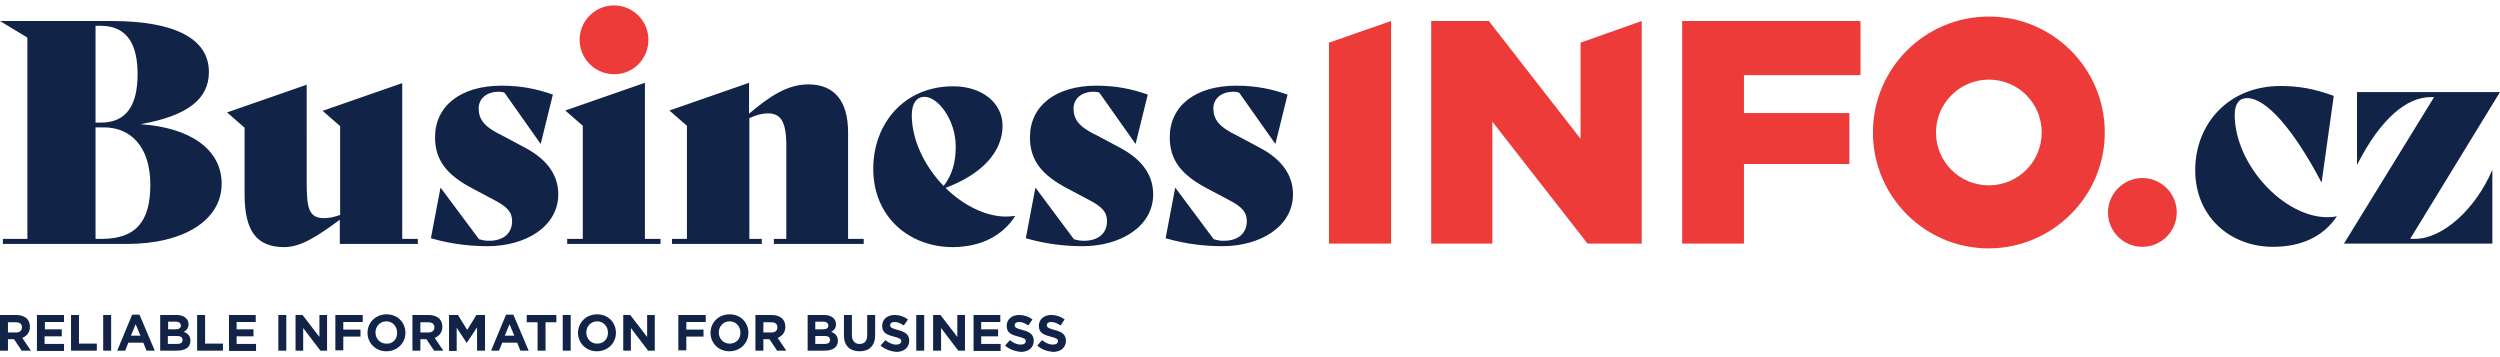
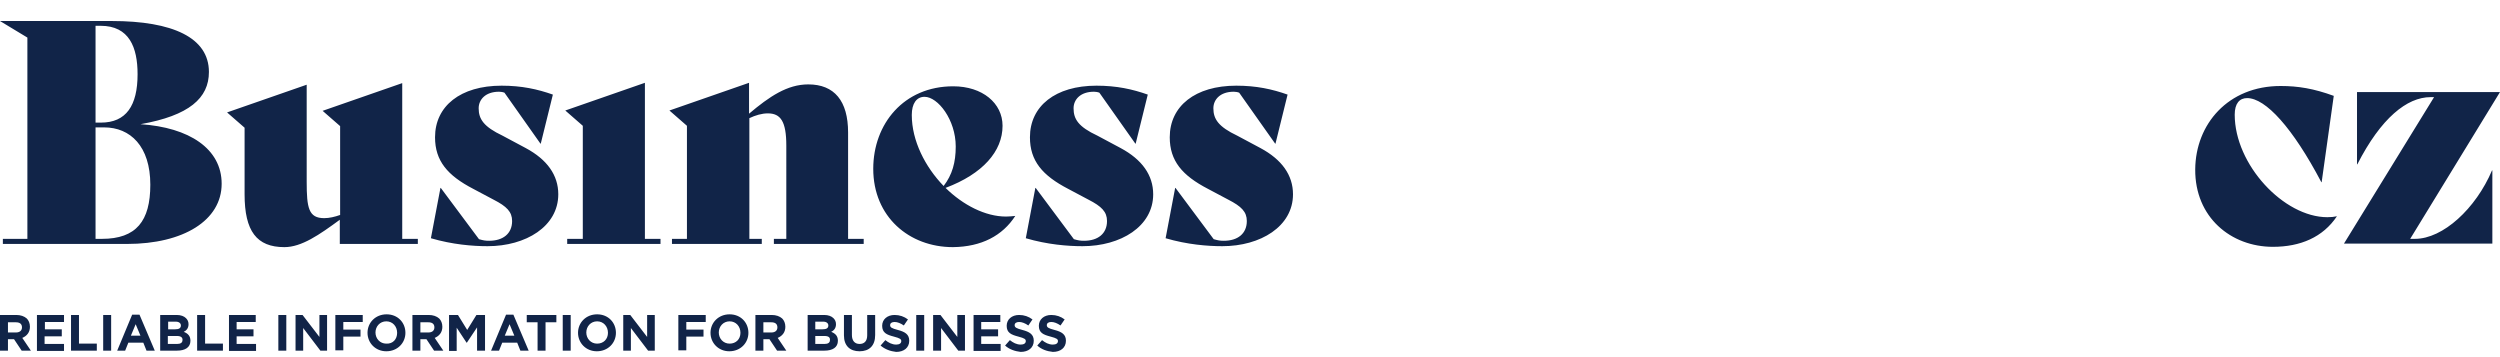
<svg xmlns="http://www.w3.org/2000/svg" version="1.1" id="Vrstva_1" x="0px" y="0px" viewBox="0 0 785 112" style="enable-background:new 0 0 785 112;" xml:space="preserve">
  <style type="text/css">.st0{fill:#EC3B39;} .st1{fill:#112448;}</style>
  <g>
-     <path class="st0" d="M203.6,12.5c0-6-4.9-10.8-10.8-10.8c-6,0-10.8,4.9-10.8,10.8c0,6,4.9,10.8,10.8,10.8 C198.8,23.4,203.6,18.5,203.6,12.5 M417.3,76.5h19.5V6.6l-19.5,6.8V76.5z M498.5,76.5h17V6.6l-19.2,6.8v30.2l-28.8-37h-18.1v69.9 h19.2V38.2L498.5,76.5z M547.6,23.6h36.6v-17h-56v69.9h19.4v-25h33.1V35.5h-33.1V23.6z M641.1,41.6c0,9.2-7.4,16.6-16.6,16.6 c-9.2,0-16.6-7.4-16.6-16.6S615.4,25,624.5,25C633.7,25,641.1,32.4,641.1,41.6 M660.9,41.6c0-20.1-16.3-36.4-36.4-36.4 c-20.1,0-36.4,16.3-36.4,36.4s16.3,36.4,36.4,36.4C644.6,77.9,660.9,61.6,660.9,41.6 M683.5,66.7c0-6-4.9-10.8-10.8-10.8 s-10.8,4.9-10.8,10.8c0,6,4.9,10.8,10.8,10.8S683.5,72.7,683.5,66.7" />
    <path class="st1" d="M47.2,58c0,11.4-4.4,17-15.2,17h-2V40h2.7C40.9,40,47.2,45.9,47.2,58 M43.2,23.3c0,9.9-3.6,15.2-11.5,15.2H30 V8.1h1.6C40.6,8.1,43.2,14.9,43.2,23.3 M44.1,39c15.3-2.7,21.5-8.2,21.5-16.4c0-10.8-11.4-16-30.5-16H0l8.6,5.2V75H0.9v1.6h39 c17.7,0,29.7-7.4,29.7-18.9C69.6,46.7,59.4,40,44.1,39 M106.9,76.6h24.3V75h-4.9V26.1l-25,8.7l5.5,4.8v27.9c-1.7,0.6-3.4,1-5,1 c-4.9,0-5.5-3.2-5.5-11.4V26.6l-25,8.7l5.5,4.8V61c0,11.6,3.8,16.6,12.5,16.6c5.4,0,11-3.9,17.4-8.6V76.6z M150.3,34 c0-2.7,2.1-5.2,6.4-5.2c0.5,0,1.2,0.1,1.7,0.3l11.3,16h0.1l3.8-15.4c-4.8-1.7-9.8-2.8-16.1-2.8c-12.9,0-20.9,6.4-20.9,16.2 c0,7.4,3.9,12,12,16.2l6.4,3.4c4.1,2.1,5.8,3.8,5.8,6.7c0,4-2.9,6.2-7.2,6.2c-1.2,0-1.8-0.1-3.2-0.5l-12-16.1h-0.1l-3,15.8 c6.8,2,13.2,2.5,17.8,2.5c12,0,22.2-6.2,22.2-16.3c0-6-3.5-10.9-10.2-14.5l-7.3-3.9C151.9,39.8,150.3,37.4,150.3,34 M178.2,76.6 h29.2V75h-4.9V26l-25,8.7l5.5,4.8V75h-4.9V76.6z M243,76.6h28.2V75h-4.9V41.6c0-9.9-4.3-15.1-12.5-15.1c-6.6,0-12.2,3.8-18.6,9.2 V26l-25,8.7l5.5,4.8V75H211v1.6h28.2V75h-3.9V37.1c1.9-0.9,3.9-1.5,5.8-1.5c4,0,5.8,2.5,5.8,10.1V75H243V76.6z M296.3,58.4 c-5.8-6-10-14.2-10-22.3c0-3.6,1.5-5.7,4-5.7c4.2,0,9.8,7.2,9.8,15.6C300.1,51,299,54.9,296.3,58.4 M318.8,67.8L318.8,67.8 c-1,0.1-1.9,0.2-2.9,0.2c-6.5,0-13.5-3.6-19-9c11.7-4.4,17.9-11.5,17.9-19.5c0-7.1-6.3-12.4-15.5-12.4c-15.5,0-25.1,11.8-25.1,25.9 c0,15.1,11.3,24.6,25,24.6C308.2,77.5,314.8,74,318.8,67.8 M337.1,34c0-2.7,2.1-5.2,6.4-5.2c0.5,0,1.2,0.1,1.7,0.3l11.3,16h0.1 l3.8-15.4c-4.8-1.7-9.8-2.8-16.1-2.8c-12.9,0-20.9,6.4-20.9,16.2c0,7.4,3.9,12,12,16.2l6.4,3.4c4.1,2.1,5.8,3.8,5.8,6.7 c0,4-2.9,6.2-7.2,6.2c-1.2,0-1.8-0.1-3.2-0.5l-12-16.1h-0.1l-3,15.8c6.8,2,13.2,2.5,17.8,2.5c12,0,22.2-6.2,22.2-16.3 c0-6-3.5-10.9-10.2-14.5l-7.3-3.9C338.6,39.8,337.1,37.4,337.1,34 M381,34c0-2.7,2.1-5.2,6.4-5.2c0.5,0,1.2,0.1,1.7,0.3l11.3,16 h0.1l3.8-15.4c-4.8-1.7-9.8-2.8-16.1-2.8c-12.9,0-20.9,6.4-20.9,16.2c0,7.4,3.9,12,12,16.2l6.4,3.4c4.1,2.1,5.8,3.8,5.8,6.7 c0,4-2.9,6.2-7.2,6.2c-1.2,0-1.8-0.1-3.2-0.5l-12-16.1h-0.1l-3,15.8c6.8,2,13.2,2.5,17.8,2.5c12,0,22.2-6.2,22.2-16.3 c0-6-3.5-10.9-10.2-14.5l-7.3-3.9C382.6,39.8,381,37.4,381,34 M733.8,67.9L733.8,67.9c-1,0.2-1.7,0.3-3,0.3 c-13.7,0-29.1-16.5-29.1-32.2c0-3.5,1.5-5.2,3.9-5.2c5.8,0,14.3,9.3,23.3,26.4h0.1l3.8-27.1c-6.3-2.3-11.2-3.1-16.7-3.1 c-16.5,0-26.7,12-26.8,26.2c-0.1,15,11.2,24.3,24.4,24.3C722.3,77.5,729.4,74.5,733.8,67.9 M763.2,30.5h1.1L736,76.5h46.6v-23h-0.1 c-5.1,12-15.4,21.5-24.2,21.5h-1.5L785,28.9h-44.9v22.7h0.1C747.6,37.1,755.8,30.5,763.2,30.5 M0,98.9h5.1c1.4,0,2.5,0.4,3.3,1.1 c0.6,0.6,1,1.5,1,2.6v0c0,1.8-1,2.9-2.4,3.5l2.7,4H6.8l-2.4-3.6H2.5v3.6H0V98.9z M5,104.4c1.2,0,1.9-0.6,1.9-1.6v0 c0-1.1-0.7-1.6-1.9-1.6H2.5v3.2H5z M11.6,98.9h8.5v2.2h-6v2.3h5.3v2.2H14v2.4h6.1v2.2h-8.5V98.9z M22.3,98.9h2.5v9h5.6v2.2h-8.1 V98.9z M32.4,98.9h2.5v11.2h-2.5V98.9z M41.5,98.8h2.3l4.8,11.3H46l-1-2.5h-4.7l-1,2.5h-2.5L41.5,98.8z M44.1,105.4l-1.5-3.6 l-1.5,3.6H44.1z M50.3,98.9h5.2c1.3,0,2.3,0.4,2.9,1c0.5,0.5,0.8,1.1,0.8,1.9v0c0,1.3-0.7,2-1.5,2.4c1.3,0.5,2.1,1.3,2.1,2.8v0 c0,2.1-1.7,3.1-4.2,3.1h-5.3V98.9z M56.8,102.2c0-0.7-0.6-1.2-1.6-1.2h-2.4v2.4H55C56.1,103.4,56.8,103.1,56.8,102.2L56.8,102.2z M55.6,105.5h-2.9v2.5h2.9c1.1,0,1.7-0.4,1.7-1.2v0C57.4,106,56.8,105.5,55.6,105.5z M61.9,98.9h2.5v9h5.6v2.2h-8.1V98.9z M71.8,98.9h8.5v2.2h-6v2.3h5.3v2.2h-5.3v2.4h6.1v2.2h-8.5V98.9z M87.4,98.9h2.5v11.2h-2.5V98.9z M92.7,98.9H95l5.3,6.9v-6.9h2.4 v11.2h-2.1l-5.4-7.1v7.1h-2.4V98.9z M105.4,98.9h8.5v2.2h-6.1v2.4h5.4v2.2h-5.4v4.3h-2.5V98.9z M115.4,104.5L115.4,104.5 c0-3.2,2.5-5.8,6-5.8c3.5,0,5.9,2.6,5.9,5.8v0c0,3.2-2.5,5.8-6,5.8C117.9,110.3,115.4,107.7,115.4,104.5z M124.7,104.5L124.7,104.5 c0-2-1.4-3.6-3.4-3.6c-2,0-3.4,1.6-3.4,3.5v0c0,1.9,1.4,3.5,3.4,3.5C123.4,108,124.7,106.5,124.7,104.5z M129.5,98.9h5.1 c1.4,0,2.5,0.4,3.3,1.1c0.6,0.6,1,1.5,1,2.6v0c0,1.8-1,2.9-2.4,3.5l2.7,4h-2.9l-2.4-3.6H132v3.6h-2.5V98.9z M134.5,104.4 c1.2,0,1.9-0.6,1.9-1.6v0c0-1.1-0.7-1.6-1.9-1.6H132v3.2H134.5z M141.1,98.9h2.7l2.9,4.7l2.9-4.7h2.7v11.2h-2.5v-7.3l-3.2,4.8h-0.1 l-3.1-4.7v7.3h-2.4V98.9z M158.9,98.8h2.3l4.8,11.3h-2.6l-1-2.5h-4.7l-1,2.5h-2.5L158.9,98.8z M161.5,105.4l-1.5-3.6l-1.5,3.6 H161.5z M168.8,101.2h-3.4v-2.3h9.3v2.3h-3.4v8.9h-2.5V101.2z M176.7,98.9h2.5v11.2h-2.5V98.9z M181.5,104.5L181.5,104.5 c0-3.2,2.5-5.8,6-5.8c3.5,0,5.9,2.6,5.9,5.8v0c0,3.2-2.5,5.8-6,5.8C184,110.3,181.5,107.7,181.5,104.5z M190.9,104.5L190.9,104.5 c0-2-1.4-3.6-3.4-3.6s-3.4,1.6-3.4,3.5v0c0,1.9,1.4,3.5,3.4,3.5S190.9,106.5,190.9,104.5z M195.6,98.9h2.3l5.3,6.9v-6.9h2.4v11.2 h-2.1l-5.4-7.1v7.1h-2.4V98.9z M213.1,98.9h8.5v2.2h-6.1v2.4h5.4v2.2h-5.4v4.3h-2.5V98.9z M223.1,104.5L223.1,104.5 c0-3.2,2.5-5.8,6-5.8s5.9,2.6,5.9,5.8v0c0,3.2-2.5,5.8-6,5.8C225.6,110.3,223.1,107.7,223.1,104.5z M232.5,104.5L232.5,104.5 c0-2-1.4-3.6-3.4-3.6s-3.4,1.6-3.4,3.5v0c0,1.9,1.4,3.5,3.4,3.5S232.5,106.5,232.5,104.5z M237.2,98.9h5.1c1.4,0,2.5,0.4,3.3,1.1 c0.6,0.6,1,1.5,1,2.6v0c0,1.8-1,2.9-2.4,3.5l2.7,4H244l-2.4-3.6h-1.9v3.6h-2.5V98.9z M242.2,104.4c1.2,0,1.9-0.6,1.9-1.6v0 c0-1.1-0.7-1.6-1.9-1.6h-2.5v3.2H242.2z M253.6,98.9h5.2c1.3,0,2.3,0.4,2.9,1c0.5,0.5,0.8,1.1,0.8,1.9v0c0,1.3-0.7,2-1.5,2.4 c1.3,0.5,2.1,1.3,2.1,2.8v0c0,2.1-1.7,3.1-4.2,3.1h-5.3V98.9z M260.1,102.2c0-0.7-0.6-1.2-1.6-1.2H256v2.4h2.3 C259.4,103.4,260.1,103.1,260.1,102.2L260.1,102.2z M258.9,105.5H256v2.5h2.9c1.1,0,1.7-0.4,1.7-1.2v0 C260.7,106,260.2,105.5,258.9,105.5z M265,105.3v-6.4h2.5v6.3c0,1.8,0.9,2.8,2.4,2.8c1.5,0,2.4-0.9,2.4-2.7v-6.4h2.5v6.3 c0,3.4-1.9,5.1-4.9,5.1S265,108.6,265,105.3z M276.5,108.5l1.5-1.7c1,0.8,2.1,1.4,3.4,1.4c1,0,1.6-0.4,1.6-1.1v0 c0-0.6-0.4-0.9-2.3-1.4c-2.3-0.6-3.7-1.2-3.7-3.4v0c0-2,1.6-3.4,3.9-3.4c1.6,0,3,0.5,4.2,1.4l-1.3,1.9c-1-0.7-2-1.1-2.9-1.1 c-0.9,0-1.4,0.4-1.4,1v0c0,0.7,0.5,1,2.4,1.5c2.3,0.6,3.6,1.4,3.6,3.4v0c0,2.2-1.7,3.5-4.1,3.5 C279.6,110.3,277.9,109.7,276.5,108.5z M287.7,98.9h2.5v11.2h-2.5V98.9z M293,98.9h2.3l5.3,6.9v-6.9h2.4v11.2h-2.1l-5.4-7.1v7.1 H293V98.9z M305.6,98.9h8.5v2.2h-6v2.3h5.3v2.2h-5.3v2.4h6.1v2.2h-8.5V98.9z M315.6,108.5l1.5-1.7c1,0.8,2.1,1.4,3.4,1.4 c1,0,1.6-0.4,1.6-1.1v0c0-0.6-0.4-0.9-2.3-1.4c-2.3-0.6-3.7-1.2-3.7-3.4v0c0-2,1.6-3.4,3.9-3.4c1.6,0,3,0.5,4.2,1.4l-1.3,1.9 c-1-0.7-2-1.1-2.9-1.1c-0.9,0-1.4,0.4-1.4,1v0c0,0.7,0.5,1,2.4,1.5c2.3,0.6,3.6,1.4,3.6,3.4v0c0,2.2-1.7,3.5-4.1,3.5 C318.7,110.3,316.9,109.7,315.6,108.5z M325.7,108.5l1.5-1.7c1,0.8,2.1,1.4,3.4,1.4c1,0,1.6-0.4,1.6-1.1v0c0-0.6-0.4-0.9-2.3-1.4 c-2.3-0.6-3.7-1.2-3.7-3.4v0c0-2,1.6-3.4,3.9-3.4c1.6,0,3,0.5,4.2,1.4l-1.3,1.9c-1-0.7-2-1.1-2.9-1.1c-0.9,0-1.4,0.4-1.4,1v0 c0,0.7,0.5,1,2.4,1.5c2.3,0.6,3.6,1.4,3.6,3.4v0c0,2.2-1.7,3.5-4.1,3.5C328.7,110.3,327,109.7,325.7,108.5z" />
  </g>
</svg>